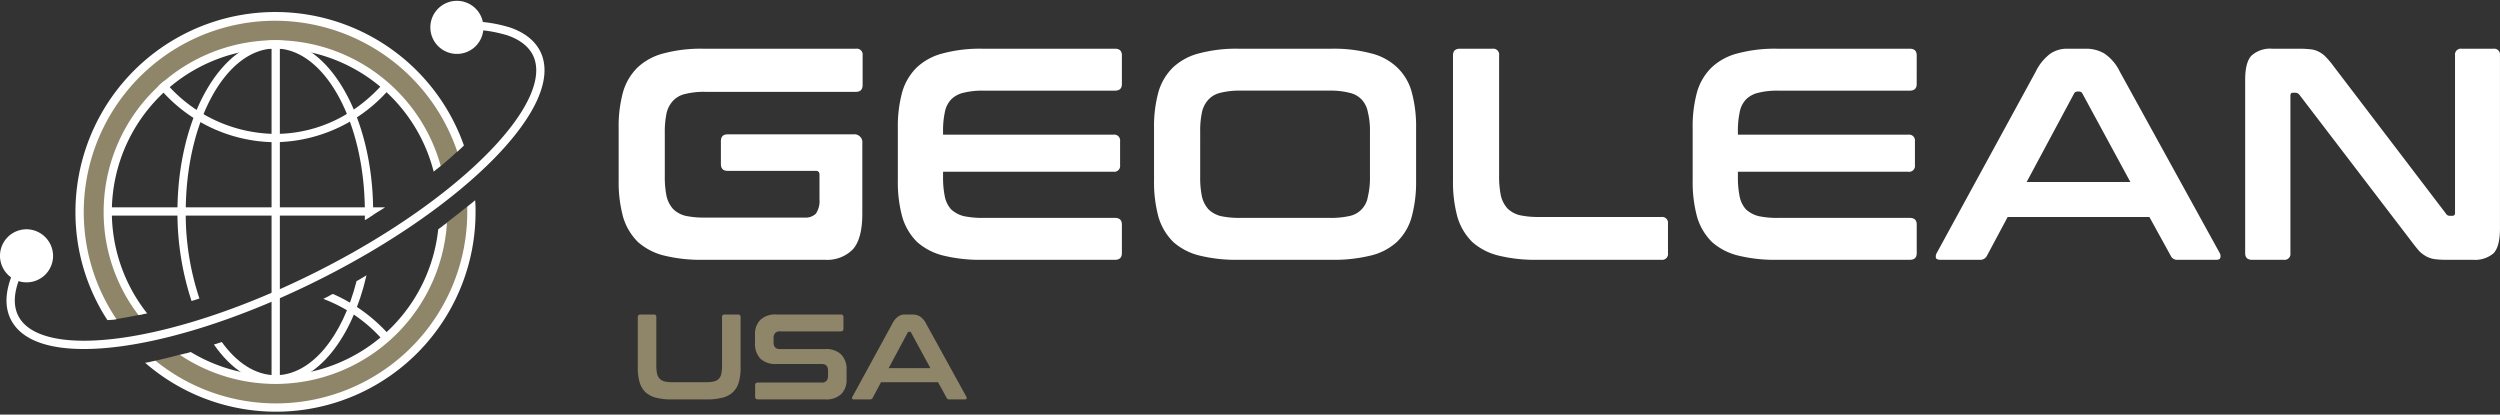
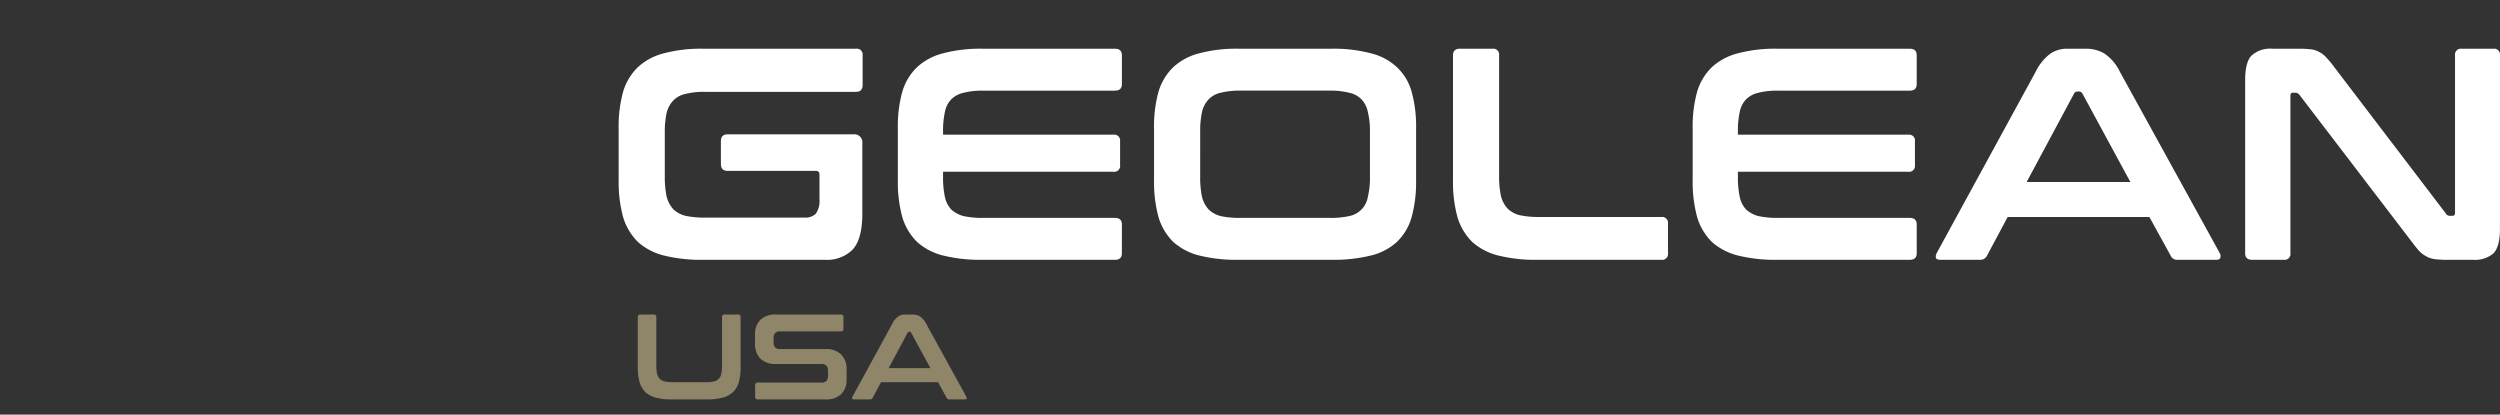
<svg xmlns="http://www.w3.org/2000/svg" width="602.992" height="100" viewBox="0 0 602.992 100">
  <rect x="0" y="0" width="602.992" height="100" fill="#333333" stroke="none" />
  <defs>
    <clipPath id="clip-path">
-       <rect id="Rectangle_229" data-name="Rectangle 229" width="133" height="100" transform="translate(0 4.336)" fill="#fff" />
-     </clipPath>
+       </clipPath>
  </defs>
  <g id="geolean_usa_logo" transform="translate(0 -4.336)">
    <g id="Group_99" data-name="Group 99" clip-path="url(#clip-path)">
      <path id="Path_48" data-name="Path 48" d="M26,55.436a40.435,40.435,0,0,1,79.5-10.4c2-1.6,3.9-3.3,5.6-4.9A47.224,47.224,0,1,0,27,81.436c.5-.1,1-.1,1.4-.2,1.9-.3,3.9-.7,6-1.1A40.044,40.044,0,0,1,26,55.436Z" fill="#8f8569" />
-       <path id="Path_49" data-name="Path 49" d="M113.6,53.436q-3.3,2.7-6.9,5.4a40.465,40.465,0,0,1-62,30.7c-2.9.8-5.8,1.5-8.6,2.1a47.209,47.209,0,0,0,77.5-36.2A6.7,6.7,0,0,0,113.6,53.436Z" fill="#8f8569" />
      <path id="Path_50" data-name="Path 50" d="M66.3,38.636a36.888,36.888,0,0,1-28.2-13.5l1.5-1.3a35.261,35.261,0,0,0,26.7,12.8c10.2,0,19.6-4.5,26.6-12.7l1.5,1.3A37.068,37.068,0,0,1,66.3,38.636Z" fill="#fff" />
-       <path id="Path_51" data-name="Path 51" d="M67.5,14.336h-2v81.9h2Z" fill="#fff" />
      <path id="Path_52" data-name="Path 52" d="M28.1,81.336a46.172,46.172,0,0,1,38.3-72,46.467,46.467,0,0,1,43.9,31.6c.5-.5,1.1-1,1.6-1.5a48.219,48.219,0,0,0-93.7,16,47.6,47.6,0,0,0,7.7,26.1A16.353,16.353,0,0,0,28.1,81.336Z" fill="#fff" />
-       <path id="Path_53" data-name="Path 53" d="M112.7,54.236v1.2a46.142,46.142,0,0,1-75.2,35.9,22.114,22.114,0,0,1-2.5.5,48.131,48.131,0,0,0,79.7-36.4,25.283,25.283,0,0,0-.1-2.8C114,53.137,113.3,53.736,112.7,54.236Z" fill="#fff" />
      <path id="Path_54" data-name="Path 54" d="M110.2,16.636a5.7,5.7,0,1,0-5.7-5.7A5.7,5.7,0,0,0,110.2,16.636Z" fill="#fff" />
      <path id="Path_55" data-name="Path 55" d="M110.2,17.336a6.4,6.4,0,1,1,6.4-6.4A6.38,6.38,0,0,1,110.2,17.336Zm0-11.3a4.9,4.9,0,1,0,4.9,4.9A4.908,4.908,0,0,0,110.2,6.036Z" fill="#fff" />
      <path id="Path_56" data-name="Path 56" d="M6.4,71.736a5.7,5.7,0,1,0-5.7-5.7A5.7,5.7,0,0,0,6.4,71.736Z" fill="#fff" />
      <path id="Path_57" data-name="Path 57" d="M6.4,72.437a6.4,6.4,0,1,1,0-12.8,6.445,6.445,0,0,1,6.4,6.4A6.38,6.38,0,0,1,6.4,72.437Zm0-11.3a4.9,4.9,0,1,0,4.9,4.9A4.908,4.908,0,0,0,6.4,61.137Z" fill="#fff" />
      <path id="Path_58" data-name="Path 58" d="M35.5,79.936a39.42,39.42,0,1,1,69.1-34.2c.6-.5,1.1-.9,1.7-1.4A41.409,41.409,0,0,0,25,55.436a40.838,40.838,0,0,0,8.4,24.9C34.1,80.236,34.8,80.036,35.5,79.936Z" fill="#fff" />
      <path id="Path_59" data-name="Path 59" d="M105.7,59.636A39.486,39.486,0,0,1,46,89.236a25.045,25.045,0,0,1-2.6.7,41.438,41.438,0,0,0,64.4-31.8Z" fill="#fff" />
      <path id="Path_60" data-name="Path 60" d="M48.1,76.336a64.529,64.529,0,0,1-3.3-20.9c0-21.8,9.7-39.4,21.6-39.4S88,33.736,88,55.436v2a13.724,13.724,0,0,0,2-1.3v-.7c0-22.8-10.6-41.4-23.6-41.4s-23.6,18.6-23.6,41.4a68.266,68.266,0,0,0,3.4,21.5C46.9,76.736,47.5,76.536,48.1,76.336Z" fill="#fff" />
      <path id="Path_61" data-name="Path 61" d="M86,72.136c-3.4,13.4-10.9,22.7-19.5,22.7-4.9,0-9.4-3-13-8-.6.2-1.3.4-1.9.6,4.1,5.9,9.3,9.4,14.9,9.4,9.9,0,18.4-10.8,21.9-26.1C87.5,71.236,86.8,71.736,86,72.136Z" fill="#fff" />
      <path id="Path_62" data-name="Path 62" d="M80.3,75.237a5.938,5.938,0,0,0-.8.4c-.5.3-1,.5-1.5.8a35.864,35.864,0,0,1,15,10.7l1.5-1.3A39.248,39.248,0,0,0,80.3,75.237Z" fill="#fff" />
      <path id="Path_63" data-name="Path 63" d="M92.9,54.336H25.5v2H89.7C90.8,55.636,91.8,55.036,92.9,54.336Z" fill="#fff" />
      <path id="Path_64" data-name="Path 64" d="M122.5,12.9a31.721,31.721,0,0,0-11.372-1.368l-.064-2a33.672,33.672,0,0,1,12.1,1.482c3.274,1.157,5.77,3.02,7.12,5.663l0,0c1.692,3.356,1.249,7.424-.7,11.75s-5.473,9.085-10.23,13.962c-9.521,9.76-24.143,20.2-41.615,29.032S43.225,85.882,29.74,87.789c-6.737.952-12.641.987-17.28,0s-8.16-3.041-9.853-6.4l0,0h0c-2.252-4.5-.687-10.227,3.256-16.292l1.677,1.09C3.682,72.115,2.647,76.992,4.394,80.488,5.7,83.08,8.545,84.9,12.878,85.829s9.97.915,16.582-.02c13.215-1.868,30.059-7.4,47.389-16.165S108.605,50.565,117.934,41c4.669-4.786,8.02-9.343,9.838-13.385s2.043-7.433.736-10.027C127.457,15.533,125.453,13.946,122.5,12.9Z" fill="#fff" fill-rule="evenodd" />
    </g>
    <path id="Path_65" data-name="Path 65" d="M206.461,16.086a1.414,1.414,0,0,1,1.6,1.6v7.128q0,1.673-1.6,1.673h-36.44a18.532,18.532,0,0,0-4.728.509,5.692,5.692,0,0,0-2.909,1.6,6.514,6.514,0,0,0-1.6,2.982,21.894,21.894,0,0,0-.436,4.8V46.853a22.93,22.93,0,0,0,.436,4.873,7.059,7.059,0,0,0,1.6,3.055,6.5,6.5,0,0,0,2.909,1.6,21.487,21.487,0,0,0,4.728.436h24a3.6,3.6,0,0,0,2.764-.945,5.406,5.406,0,0,0,.873-3.491V46.489q0-.946-.873-.945H175.476q-1.6,0-1.6-1.673V38.415q0-1.673,1.6-1.673h30.33a1.928,1.928,0,0,1,2.182,2.182V55.872q0,6.11-2.327,8.655A8.747,8.747,0,0,1,198.969,67H169.584a37.228,37.228,0,0,1-9.382-1.018,14.825,14.825,0,0,1-6.328-3.273,14.111,14.111,0,0,1-3.564-5.964,31.98,31.98,0,0,1-1.091-8.946V35.288a31.2,31.2,0,0,1,1.091-8.874,13.554,13.554,0,0,1,3.564-5.892,14.4,14.4,0,0,1,6.328-3.346,34.866,34.866,0,0,1,9.382-1.091Zm62.463,0q1.672,0,1.673,1.6V24.6q0,1.6-1.673,1.6H237.139a18.528,18.528,0,0,0-4.728.509,6.139,6.139,0,0,0-2.982,1.6A6.073,6.073,0,0,0,227.9,31.36a21.477,21.477,0,0,0-.437,4.728v.727h41.1a1.415,1.415,0,0,1,1.6,1.6v5.746a1.415,1.415,0,0,1-1.6,1.6h-41.1V47a22.507,22.507,0,0,0,.437,4.8,6.5,6.5,0,0,0,1.527,3.055,7.058,7.058,0,0,0,2.982,1.6,21.493,21.493,0,0,0,4.728.436h31.785q1.672,0,1.673,1.6V65.4q0,1.6-1.673,1.6h-32a37.236,37.236,0,0,1-9.383-1.018,14.831,14.831,0,0,1-6.328-3.273,14.131,14.131,0,0,1-3.564-5.964,32.017,32.017,0,0,1-1.091-8.946V35.288a31.237,31.237,0,0,1,1.091-8.874,13.573,13.573,0,0,1,3.564-5.892,14.409,14.409,0,0,1,6.328-3.346,34.874,34.874,0,0,1,9.383-1.091Zm52.268,0a34.874,34.874,0,0,1,9.383,1.091,13.9,13.9,0,0,1,6.328,3.346,12.726,12.726,0,0,1,3.564,5.892,31.237,31.237,0,0,1,1.091,8.874V47.8a32.017,32.017,0,0,1-1.091,8.946,13.225,13.225,0,0,1-3.564,5.964,14.289,14.289,0,0,1-6.328,3.273A37.236,37.236,0,0,1,321.192,67H298.717a37.236,37.236,0,0,1-9.383-1.018,14.831,14.831,0,0,1-6.328-3.273,14.131,14.131,0,0,1-3.564-5.964,32.018,32.018,0,0,1-1.091-8.946V35.288a31.237,31.237,0,0,1,1.091-8.874,13.573,13.573,0,0,1,3.564-5.892,14.409,14.409,0,0,1,6.328-3.346,34.874,34.874,0,0,1,9.383-1.091ZM289.48,47a22.515,22.515,0,0,0,.436,4.8,7.057,7.057,0,0,0,1.6,3.055,6.5,6.5,0,0,0,2.91,1.6,21.477,21.477,0,0,0,4.727.436h21.6a20.491,20.491,0,0,0,4.655-.436A5.618,5.618,0,0,0,329.92,51.8a19.384,19.384,0,0,0,.509-4.8V36.088a18.5,18.5,0,0,0-.509-4.728,6.073,6.073,0,0,0-1.527-3.055,5.736,5.736,0,0,0-2.982-1.6,17.669,17.669,0,0,0-4.655-.509h-21.6a18.514,18.514,0,0,0-4.727.509,5.7,5.7,0,0,0-2.91,1.6,6.542,6.542,0,0,0-1.6,3.055,21.485,21.485,0,0,0-.436,4.728Zm70.5-30.912a1.414,1.414,0,0,1,1.6,1.6V46.707a22.922,22.922,0,0,0,.437,4.873,7.046,7.046,0,0,0,1.6,3.055,6.5,6.5,0,0,0,2.909,1.6,21.492,21.492,0,0,0,4.728.436h29.458a1.415,1.415,0,0,1,1.6,1.6V65.4a1.415,1.415,0,0,1-1.6,1.6H370.823a37.231,37.231,0,0,1-9.383-1.018,14.831,14.831,0,0,1-6.328-3.273,14.131,14.131,0,0,1-3.564-5.964,32.017,32.017,0,0,1-1.091-8.946V17.686q0-1.6,1.673-1.6Zm100.649,0q1.672,0,1.673,1.6V24.6q0,1.6-1.673,1.6H428.849a18.527,18.527,0,0,0-4.728.509,6.139,6.139,0,0,0-2.982,1.6,6.073,6.073,0,0,0-1.527,3.055,21.478,21.478,0,0,0-.437,4.728v.727h41.1a1.415,1.415,0,0,1,1.6,1.6v5.746a1.415,1.415,0,0,1-1.6,1.6h-41.1V47a22.508,22.508,0,0,0,.437,4.8,6.5,6.5,0,0,0,1.527,3.055,7.057,7.057,0,0,0,2.982,1.6,21.492,21.492,0,0,0,4.728.436h31.785q1.672,0,1.673,1.6V65.4q0,1.6-1.673,1.6h-32a37.237,37.237,0,0,1-9.383-1.018,14.831,14.831,0,0,1-6.328-3.273,14.131,14.131,0,0,1-3.564-5.964,32.018,32.018,0,0,1-1.091-8.946V35.288a31.237,31.237,0,0,1,1.091-8.874,13.573,13.573,0,0,1,3.564-5.892,14.409,14.409,0,0,1,6.328-3.346,34.874,34.874,0,0,1,9.383-1.091Zm42.3,0a8.723,8.723,0,0,1,4.655,1.164,11.143,11.143,0,0,1,3.71,4.364l24.075,43.714a1.455,1.455,0,0,1,.145,1.236Q535.376,67,534.5,67h-9.237a1.665,1.665,0,0,1-1.673-.946l-5.164-9.383H484.244l-5.018,9.383a1.755,1.755,0,0,1-1.673.946H468.1q-.945,0-1.163-.436a1.732,1.732,0,0,1,.218-1.236l23.857-43.714a11.875,11.875,0,0,1,3.564-4.364,7.17,7.17,0,0,1,4.073-1.164Zm-14.11,32.149h25.02L502.283,26.923a.89.89,0,0,0-.8-.509h-.437a.89.89,0,0,0-.8.509Zm65.651-32.149a24.121,24.121,0,0,1,2.909.146,5.3,5.3,0,0,1,2.037.655,5.848,5.848,0,0,1,1.673,1.309,19.559,19.559,0,0,1,1.818,2.182l27.057,35.495a1.006,1.006,0,0,0,.946.509h.654q.582,0,.582-.727V17.686a1.415,1.415,0,0,1,1.6-1.6h7.638a1.415,1.415,0,0,1,1.6,1.6v41.75q0,4.437-1.6,6.037A6.946,6.946,0,0,1,596.446,67H590.19a23.368,23.368,0,0,1-2.836-.146,6.185,6.185,0,0,1-1.964-.582,7.732,7.732,0,0,1-1.746-1.236q-.8-.873-1.891-2.328l-27.13-35.495a1.247,1.247,0,0,0-.945-.509h-.655q-.582,0-.582.727V65.4a1.414,1.414,0,0,1-1.6,1.6H543.2q-1.672,0-1.673-1.6V23.65q0-4.437,1.6-5.964a6.742,6.742,0,0,1,4.946-1.6Z" fill="#fff" />
    <path id="Path_66" data-name="Path 66" d="M157.661,80.194a.569.569,0,0,1,.644.644V92.51a9.221,9.221,0,0,0,.176,1.96,2.839,2.839,0,0,0,.643,1.229,2.618,2.618,0,0,0,1.17.644,8.651,8.651,0,0,0,1.9.175h8.1a8.232,8.232,0,0,0,1.872-.175,2.259,2.259,0,0,0,1.814-1.872,9.221,9.221,0,0,0,.176-1.96V80.838a.568.568,0,0,1,.643-.644h3.189a.569.569,0,0,1,.644.644V92.949a12.893,12.893,0,0,1-.439,3.6,5.321,5.321,0,0,1-1.434,2.4,5.739,5.739,0,0,1-2.545,1.316,14.981,14.981,0,0,1-3.774.41H162.02a14.967,14.967,0,0,1-3.773-.41,5.962,5.962,0,0,1-2.546-1.316,5.688,5.688,0,0,1-1.433-2.4,12.856,12.856,0,0,1-.439-3.6V80.838q0-.644.673-.644Zm45.129,0a.569.569,0,0,1,.644.644v2.779a.569.569,0,0,1-.644.644H188.133a1.451,1.451,0,0,0-1.2.439,1.864,1.864,0,0,0-.352,1.2v.995q0,1.638,1.522,1.638h10.971a5.131,5.131,0,0,1,3.832,1.316,5.031,5.031,0,0,1,1.287,3.715V95.9a4.788,4.788,0,0,1-1.258,3.452,5.2,5.2,0,0,1-3.92,1.317H182.808q-.672,0-.672-.644V97.25q0-.644.672-.644h15.36a1.453,1.453,0,0,0,1.2-.439,1.869,1.869,0,0,0,.351-1.2v-1.2q0-1.638-1.521-1.638H187.226a5.2,5.2,0,0,1-3.832-1.287,5.131,5.131,0,0,1-1.288-3.745V84.963a4.792,4.792,0,0,1,1.258-3.452,5.2,5.2,0,0,1,3.921-1.316Zm17.227,0a3.514,3.514,0,0,1,1.873.468,4.483,4.483,0,0,1,1.492,1.755L233.065,100a.585.585,0,0,1,.059.5c-.039.117-.176.176-.41.176H229a.67.67,0,0,1-.673-.38l-2.077-3.774H212.5l-2.018,3.774a.707.707,0,0,1-.673.38H206q-.381,0-.468-.176a.7.7,0,0,1,.087-.5l9.6-17.583a4.782,4.782,0,0,1,1.434-1.755,2.883,2.883,0,0,1,1.638-.468Zm-5.675,12.931h10.064l-4.652-8.572a.357.357,0,0,0-.322-.2h-.175a.357.357,0,0,0-.322.2Z" fill="#8f8569" />
  </g>
</svg>